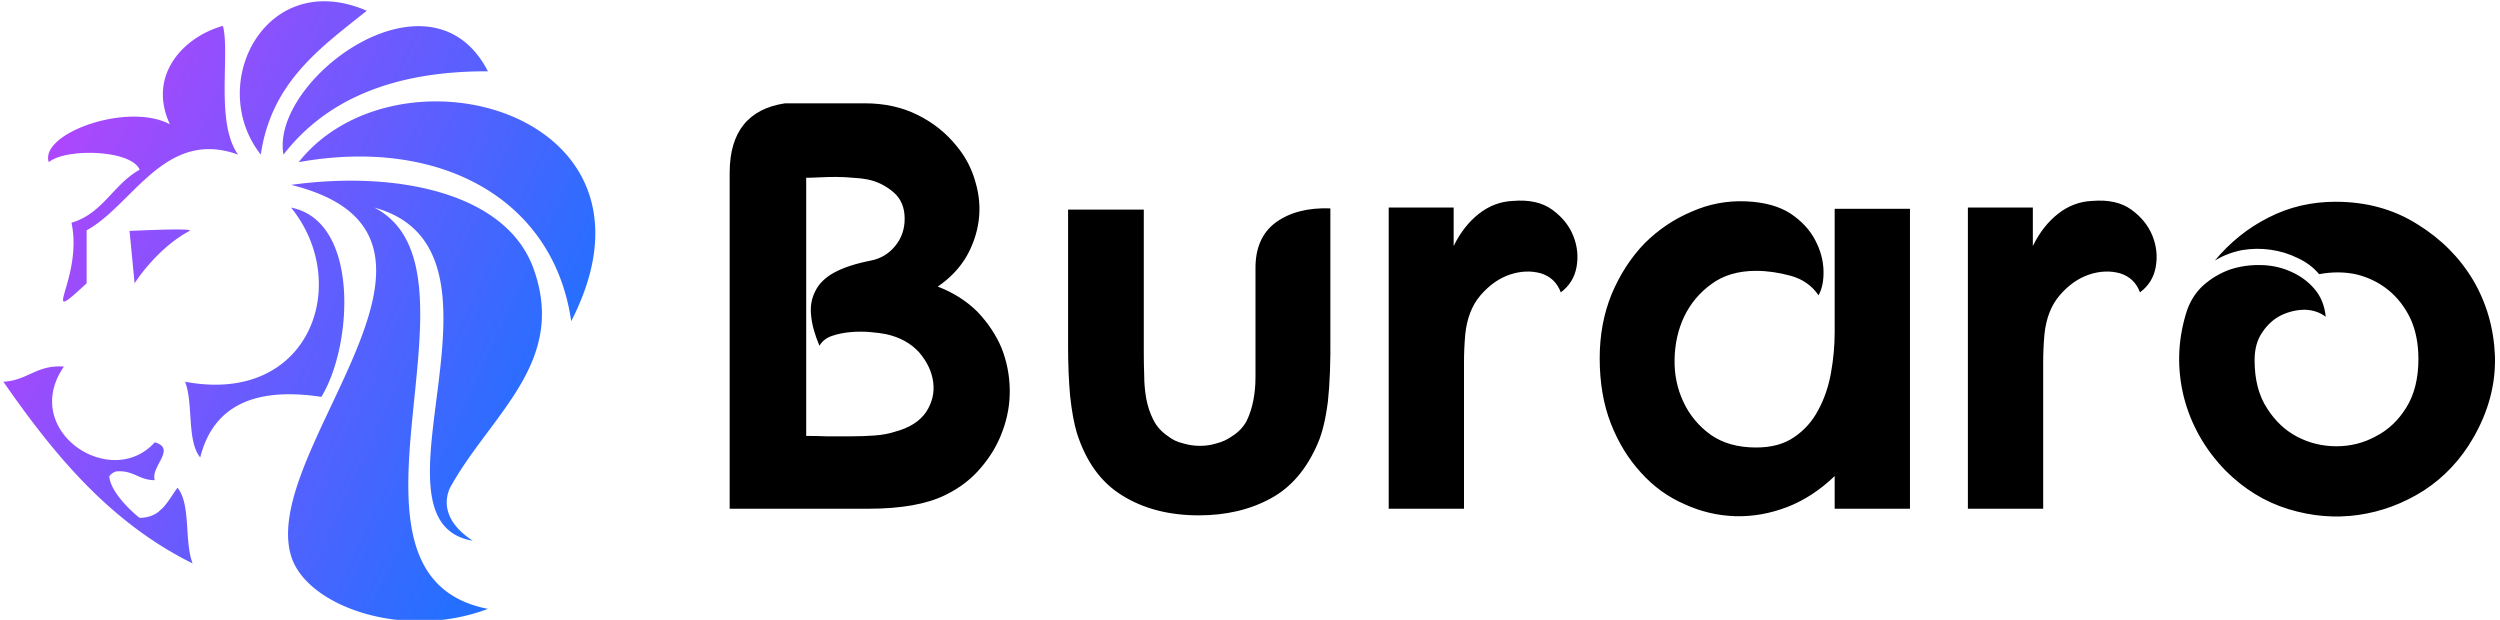
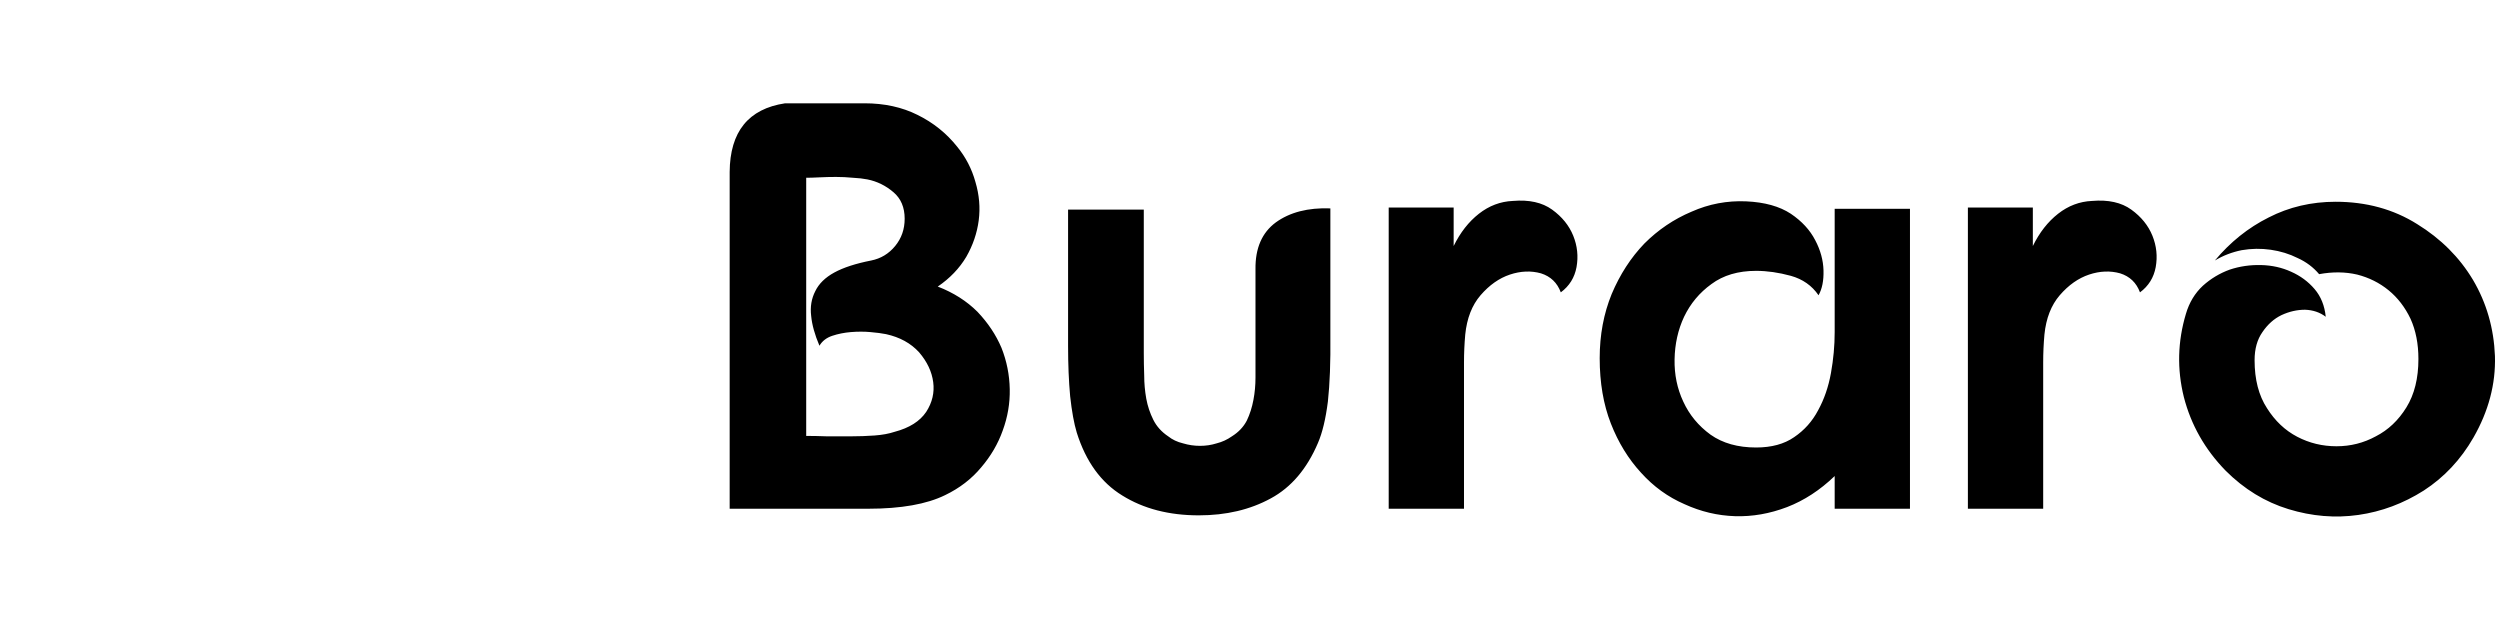
<svg xmlns="http://www.w3.org/2000/svg" data-v-423bf9ae="" viewBox="0 0 363 90" class="iconLeft">
  <defs data-v-423bf9ae="">
    <linearGradient data-v-423bf9ae="" gradientTransform="rotate(25)" id="c2968e8b-8925-4e26-a6f0-b09faad93172" x1="0%" y1="0%" x2="100%" y2="0%">
      <stop data-v-423bf9ae="" offset="0%" style="stop-color: rgb(0, 0, 0); stop-opacity: 1;" />
      <stop data-v-423bf9ae="" offset="100%" style="stop-color: rgb(0, 0, 0); stop-opacity: 1;" />
    </linearGradient>
  </defs>
  <g data-v-423bf9ae="" id="cd48165e-6e0e-44f4-ba5d-2a6235c1503e" fill="url(#c2968e8b-8925-4e26-a6f0-b09faad93172)" transform="matrix(6.007,0,0,6.007,101.743,-7.347)">
    <path d="M4.05 13.52L0.70 13.52L0.70 5.38Q0.71 3.92 2.04 3.72L2.04 3.72L3.96 3.72Q4.68 3.72 5.24 4.00Q5.81 4.28 6.20 4.77L6.20 4.77Q6.51 5.15 6.64 5.62Q6.78 6.09 6.72 6.55Q6.66 7.01 6.42 7.43Q6.17 7.85 5.73 8.15L5.73 8.15Q6.30 8.37 6.69 8.76Q7.07 9.16 7.27 9.63Q7.46 10.11 7.47 10.63Q7.48 11.14 7.30 11.63Q7.13 12.11 6.78 12.52Q6.43 12.94 5.91 13.19L5.91 13.19Q5.24 13.52 4.05 13.52L4.05 13.52ZM2.55 5.52L2.55 5.52L2.55 11.76Q2.77 11.76 3.05 11.77Q3.33 11.77 3.63 11.77Q3.92 11.77 4.20 11.75Q4.48 11.73 4.69 11.66L4.69 11.66Q5.22 11.52 5.45 11.18Q5.67 10.84 5.62 10.46Q5.57 10.08 5.28 9.74Q4.98 9.41 4.48 9.30L4.48 9.30Q4.33 9.27 4.10 9.25Q3.88 9.23 3.63 9.25Q3.39 9.27 3.18 9.34Q2.97 9.41 2.87 9.58L2.87 9.58Q2.70 9.18 2.67 8.86Q2.63 8.53 2.77 8.26Q2.90 7.99 3.23 7.81Q3.56 7.63 4.12 7.52L4.12 7.52Q4.47 7.45 4.70 7.17Q4.93 6.89 4.93 6.51L4.93 6.51Q4.93 6.10 4.66 5.87Q4.38 5.63 4.03 5.56L4.03 5.56Q3.88 5.53 3.68 5.52Q3.47 5.50 3.27 5.50Q3.07 5.50 2.87 5.51Q2.67 5.52 2.55 5.52ZM8.88 6.29L10.71 6.29L10.71 9.76Q10.71 10.01 10.72 10.30Q10.72 10.58 10.77 10.86Q10.82 11.13 10.94 11.37Q11.06 11.61 11.30 11.77L11.30 11.77Q11.45 11.89 11.66 11.94Q11.86 12.00 12.07 12.00Q12.28 12.00 12.47 11.94Q12.67 11.89 12.84 11.77L12.84 11.77Q13.08 11.62 13.20 11.39Q13.31 11.16 13.36 10.89Q13.41 10.63 13.41 10.35Q13.41 10.07 13.41 9.81L13.41 9.81L13.41 7.73Q13.40 6.97 13.90 6.60Q14.41 6.23 15.22 6.26L15.22 6.26L15.22 9.34Q15.23 10.29 15.16 10.93Q15.08 11.56 14.92 11.93L14.92 11.93Q14.52 12.87 13.78 13.27Q13.03 13.68 12.04 13.68L12.04 13.68Q10.96 13.68 10.19 13.20Q9.42 12.73 9.09 11.68L9.09 11.68Q8.99 11.35 8.93 10.80Q8.88 10.25 8.88 9.59L8.88 9.59L8.88 6.29ZM16.63 13.52L16.63 6.24L18.20 6.24L18.20 7.17Q18.44 6.68 18.81 6.39Q19.18 6.10 19.63 6.08L19.63 6.08Q20.22 6.03 20.58 6.29Q20.94 6.55 21.09 6.92Q21.24 7.29 21.17 7.68Q21.10 8.06 20.79 8.29L20.79 8.29Q20.66 7.94 20.31 7.83Q19.95 7.73 19.56 7.86Q19.17 7.99 18.85 8.36Q18.54 8.72 18.48 9.31L18.48 9.31Q18.45 9.65 18.45 9.98Q18.45 10.30 18.45 10.58L18.45 10.58L18.45 13.52L16.63 13.52ZM27.41 13.52L27.41 12.73Q26.88 13.24 26.26 13.48Q25.63 13.72 25.00 13.70Q24.37 13.68 23.78 13.41Q23.18 13.15 22.73 12.65Q22.27 12.15 22.00 11.46Q21.73 10.77 21.73 9.88L21.73 9.88Q21.73 9.04 22.02 8.33Q22.32 7.62 22.81 7.11Q23.31 6.61 23.95 6.34Q24.58 6.06 25.27 6.09L25.27 6.09Q25.94 6.12 26.35 6.39Q26.75 6.66 26.94 7.03Q27.13 7.39 27.14 7.76Q27.15 8.13 27.02 8.36L27.02 8.36Q26.78 8.01 26.35 7.89Q25.91 7.77 25.51 7.77L25.51 7.77Q24.86 7.77 24.43 8.09Q24.00 8.40 23.77 8.88Q23.55 9.35 23.54 9.91Q23.53 10.46 23.75 10.93Q23.97 11.41 24.41 11.73Q24.85 12.04 25.51 12.04L25.51 12.04Q26.07 12.04 26.43 11.79Q26.80 11.54 27.01 11.14Q27.23 10.74 27.32 10.24Q27.41 9.74 27.41 9.25L27.41 9.25L27.41 7.04L27.41 6.27L29.23 6.27L29.23 13.52L27.41 13.52ZM30.63 13.52L30.63 6.24L32.20 6.24L32.20 7.17Q32.44 6.68 32.81 6.39Q33.18 6.10 33.63 6.08L33.63 6.08Q34.22 6.03 34.58 6.29Q34.94 6.55 35.09 6.92Q35.24 7.29 35.17 7.68Q35.10 8.06 34.79 8.29L34.79 8.29Q34.66 7.94 34.31 7.83Q33.95 7.73 33.56 7.86Q33.17 7.99 32.85 8.36Q32.54 8.72 32.48 9.31L32.48 9.31Q32.45 9.65 32.45 9.98Q32.45 10.30 32.45 10.58L32.45 10.58L32.45 13.52L30.63 13.52ZM39.52 6.10L39.52 6.10Q40.63 6.10 41.49 6.64Q42.35 7.17 42.84 7.99Q43.33 8.82 43.37 9.83Q43.40 10.84 42.85 11.80L42.85 11.80Q42.39 12.60 41.65 13.08Q40.91 13.55 40.07 13.67Q39.23 13.79 38.38 13.53Q37.53 13.27 36.86 12.60L36.86 12.60Q36.11 11.83 35.85 10.82Q35.60 9.81 35.90 8.81L35.90 8.81Q36.02 8.40 36.31 8.13Q36.60 7.87 36.96 7.74Q37.32 7.62 37.72 7.63Q38.11 7.64 38.44 7.79Q38.78 7.94 39.01 8.21Q39.24 8.48 39.28 8.88L39.28 8.88Q39.07 8.72 38.78 8.71Q38.49 8.71 38.21 8.84Q37.94 8.97 37.75 9.25Q37.56 9.52 37.56 9.93L37.56 9.93Q37.56 10.63 37.86 11.09Q38.15 11.55 38.59 11.78Q39.03 12.01 39.54 12.01Q40.05 12.01 40.49 11.77Q40.94 11.54 41.23 11.07Q41.52 10.60 41.52 9.90L41.52 9.90Q41.52 9.35 41.33 8.93Q41.13 8.51 40.80 8.24Q40.47 7.97 40.04 7.86Q39.61 7.76 39.12 7.85L39.12 7.85Q38.91 7.60 38.60 7.46Q38.30 7.31 37.95 7.26Q37.60 7.21 37.25 7.27Q36.90 7.34 36.60 7.52L36.60 7.52Q37.16 6.85 37.90 6.48Q38.64 6.10 39.52 6.10Z" />
  </g>
  <defs data-v-423bf9ae="">
    <linearGradient data-v-423bf9ae="" gradientTransform="rotate(25)" id="ce36b573-8d40-45de-9885-dd101930b9fd" x1="0%" y1="0%" x2="100%" y2="0%">
      <stop data-v-423bf9ae="" offset="0%" style="stop-color: rgb(204, 62, 252); stop-opacity: 1;" />
      <stop data-v-423bf9ae="" offset="100%" style="stop-color: rgb(37, 111, 255); stop-opacity: 1;" />
    </linearGradient>
  </defs>
  <g data-v-423bf9ae="" id="7e7285a6-bbeb-46c8-a5e3-60c1fd36db27" transform="matrix(1.09,0,0,1.09,4.344,-1.106)" stroke="none" fill="url(#ce36b573-8d40-45de-9885-dd101930b9fd)">
-     <path d="M44.873 2.446c-13.465-5.813-21.469 9.813-14.12 19.163 1.423-9.672 7.955-14.234 14.12-19.163zm-30.257 21.18c-3.472 1.906-4.914 5.843-9.077 7.059 1.598 7.577-4.641 14.246 2.017 8.068v-7.059c6.161-3.368 10.435-13.613 20.171-10.086-3.051-4.271-1.041-13.372-2.017-17.146-5.202 1.443-10.108 6.544-7.061 13.111-5.634-3.014-17.388 1.233-16.137 5.043 2.297-1.9 11.027-1.656 12.104 1.01zm-.671 15.127s2.877-4.601 7.313-6.975c.824-.441-7.985 0-7.985 0l.672 6.975zm19.834-17.145c5.575-7.2 14.416-11.136 27.232-11.094-7.621-14.817-29.049 1.197-27.232 11.094zm33.284 15.129c-3.7-10.131-18.396-13.015-32.274-11.095 27.511 6.801-4.269 35.25 0 49.421 2.032 6.749 15.094 11.283 26.222 7.06-23.024-4.493 1.187-45.024-15.128-53.454 20.691 5.66-2.267 41.805 13.11 44.377-4.249-2.781-3.641-5.699-3.049-7.016 5.313-9.719 15.724-16.682 11.119-29.293zm-31.266-14.12c18.77-3.389 33.964 4.848 36.309 21.18 14.315-27.808-23.072-37.841-36.309-21.18zm-1.008 6.051c8.168 10.069 2.536 26.342-14.122 23.196 1.136 2.898.205 7.865 2.019 10.086 1.627-6.438 6.64-9.498 16.137-8.069 4.172-6.782 5.151-23.399-4.034-25.213zm-17.204 40.12a4.33 4.33 0 00-.446.399c-.604.459-1.363.763-2.371.815a2.762 2.762 0 01-.234-.05c-.535-.438-3.771-3.168-3.961-5.483.149-.22.389-.449.781-.614l.111-.034c2.338-.229 3.041 1.177 5.169 1.154-.603-1.795 2.955-4.188 0-5.041-5.859 6.5-18.003-1.564-12.103-10.086-3.632-.27-4.86 1.864-8.068 2.017 6.749 9.724 14.194 18.75 25.213 24.207-1.135-2.9-.203-7.866-2.016-10.086-.697.928-1.257 1.995-2.075 2.802z" />
-   </g>
+     </g>
</svg>